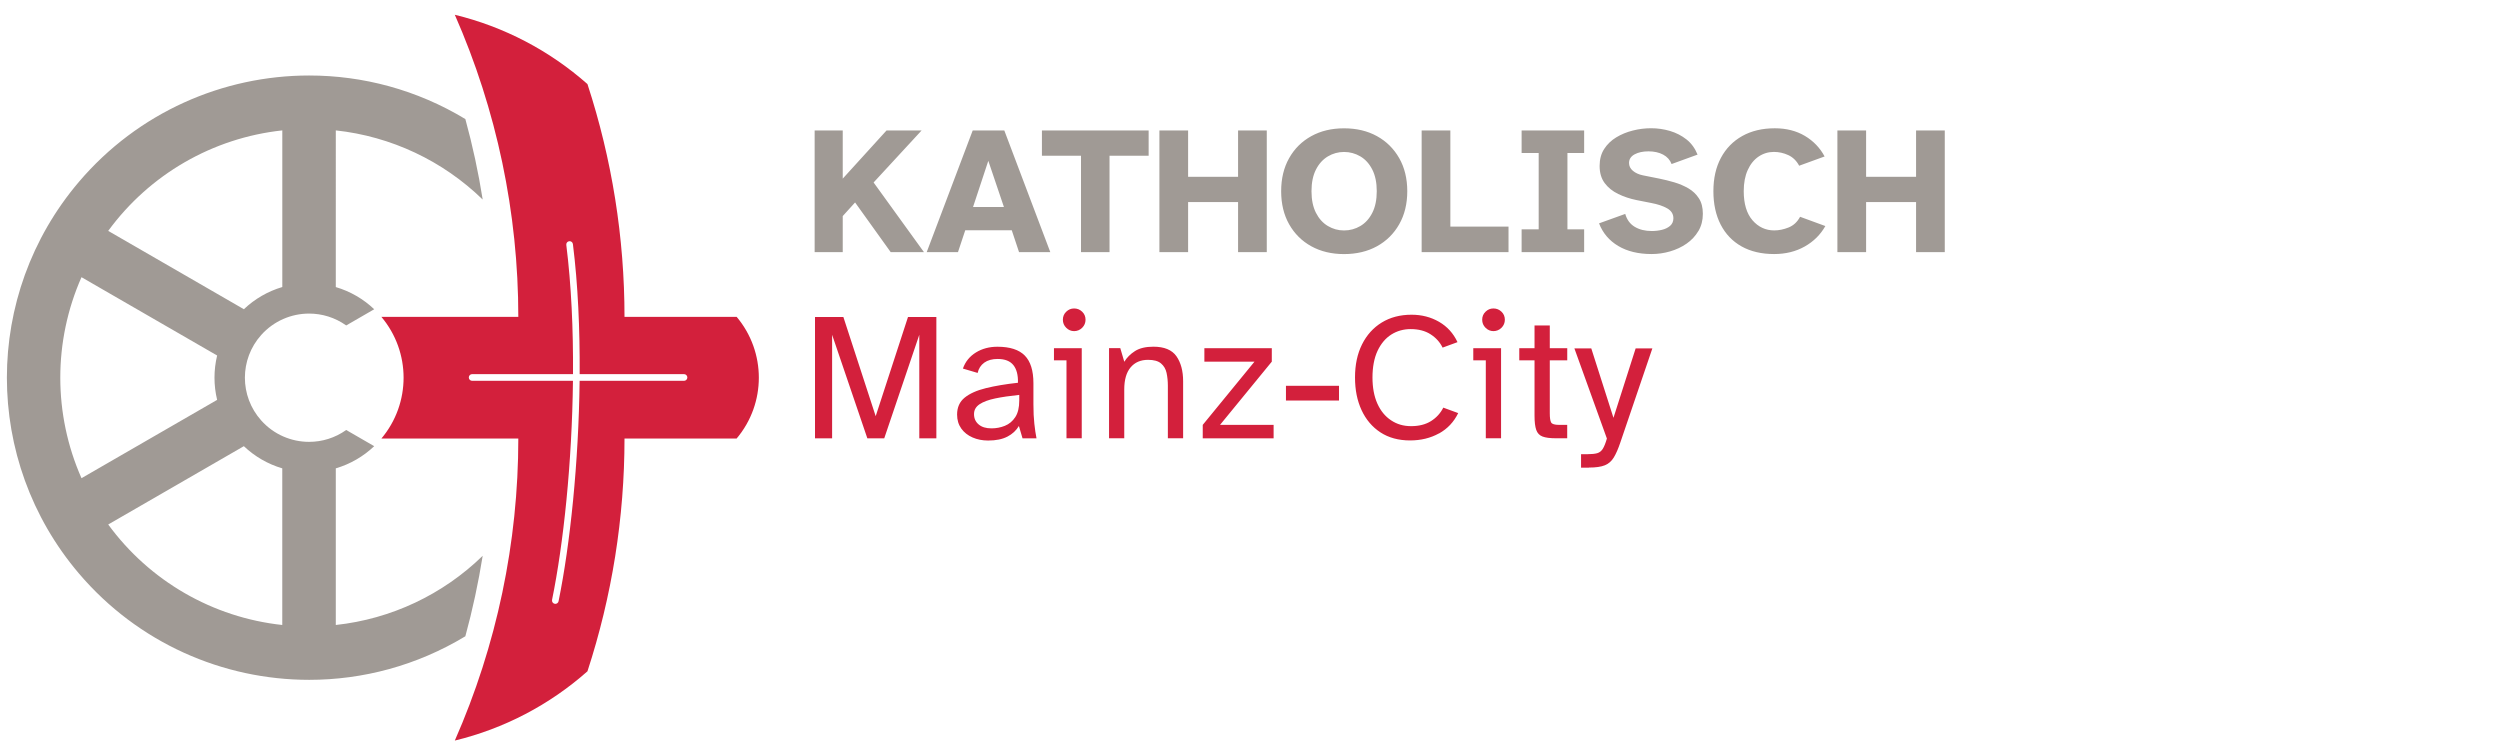
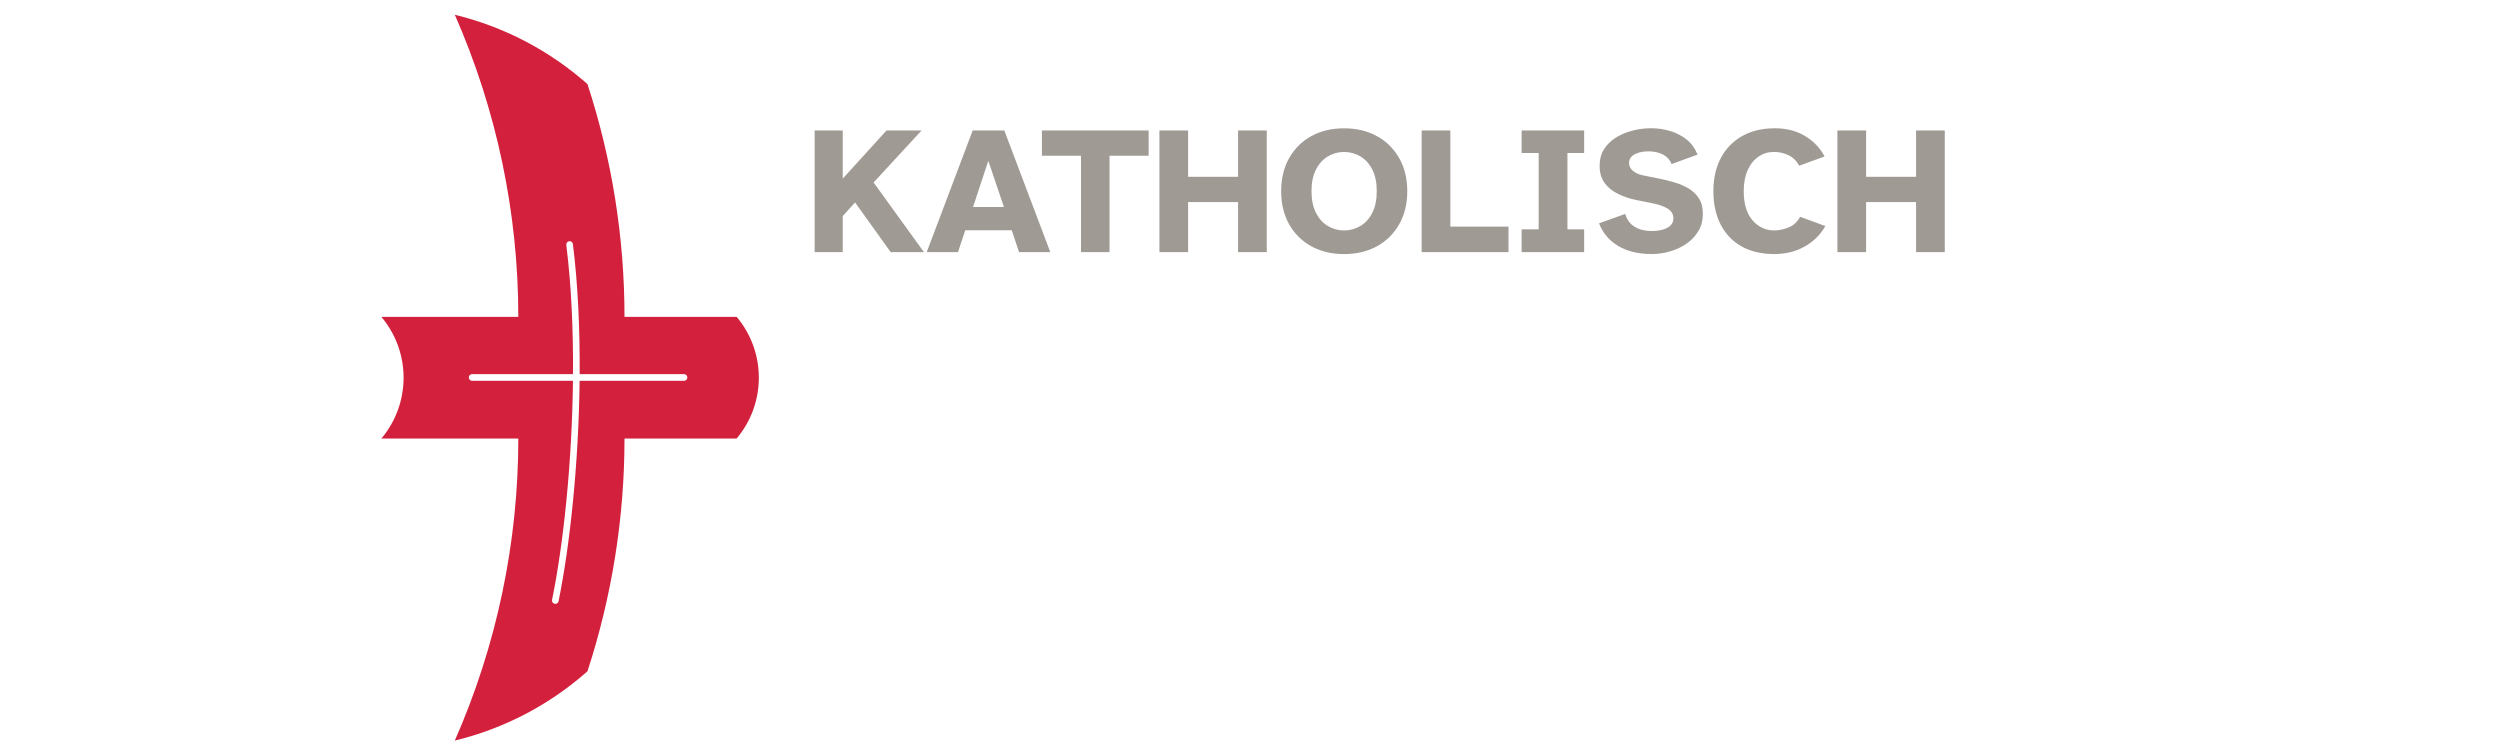
<svg xmlns="http://www.w3.org/2000/svg" id="Ebene_1" viewBox="0 0 566.93 170.08">
  <defs>
    <style>.cls-1{fill:#a09a95;}.cls-2{fill:#d3203c;}.cls-3{clip-path:url(#clippath);}.cls-4{fill:none;}</style>
    <clipPath id="clippath">
-       <rect class="cls-4" width="566.93" height="170.08" />
-     </clipPath>
+       </clipPath>
  </defs>
  <g class="cls-3">
-     <path class="cls-1" d="m64.02,141.73c-15.78-1.7-30.11-9.98-39.48-22.79l30.76-17.76c2.46,2.34,5.45,4.07,8.71,5.03v35.52h0Zm-45.54-33.29c-6.41-14.52-6.41-31.07,0-45.58l30.76,17.76c-.8,3.31-.8,6.75,0,10.06l-30.76,17.76h0Zm36.82-38.32l-30.76-17.76c9.37-12.81,23.7-21.09,39.48-22.79v35.52c-3.26.96-6.25,2.69-8.71,5.03m14.81-53c-19.54,0-38.8,8.34-52.23,24.13-21.77,25.59-21.77,63.2,0,88.79,13.43,15.79,32.69,24.13,52.23,24.13,12.14,0,24.39-3.22,35.41-9.88,1.64-6.01,2.95-12.1,3.93-18.25-9.04,8.81-20.76,14.33-33.31,15.69v-35.52c3.26-.96,6.25-2.69,8.71-5.03l-6.35-3.67c-2.54,1.81-5.49,2.69-8.42,2.69-4.02,0-8-1.66-10.85-4.85-4.94-5.52-4.94-13.87,0-19.39,2.86-3.19,6.84-4.85,10.85-4.85,2.93,0,5.87.88,8.42,2.69l6.35-3.67c-2.46-2.34-5.45-4.07-8.71-5.03V29.57c12.54,1.36,24.27,6.88,33.31,15.68-.97-6.15-2.28-12.24-3.93-18.25-11.02-6.66-23.27-9.88-35.41-9.88" />
-   </g>
+     </g>
  <path class="cls-2" d="m167.05,71.86h-25.43c0-17.93-2.83-35.74-8.4-52.79-8.6-7.61-18.93-13.01-30.08-15.72h0c9.5,21.6,14.4,44.93,14.4,68.51h-31.05c6.71,7.97,6.71,19.61,0,27.59h31.05c0,23.58-4.9,46.91-14.4,68.49h0c11.16-2.7,21.49-8.1,30.08-15.71,5.56-17.04,8.4-34.86,8.4-52.79h25.43c6.71-7.97,6.71-19.61,0-27.59h0Zm-11.18,13.74c0,.42-.34.76-.76.76h-23.67c-.22,18.59-2.15,37.13-4.77,49.97-.07.36-.39.61-.74.61-.05,0-.1,0-.15-.02-.41-.08-.67-.48-.59-.89,2.61-12.77,4.53-31.19,4.74-49.67h-22.86c-.42,0-.76-.34-.76-.76s.34-.76.76-.76h22.87c.07-10.1-.38-20.17-1.52-29.3-.05-.41.24-.79.66-.84.42-.05.79.24.84.66,1.15,9.19,1.59,19.32,1.53,29.48h23.66c.42,0,.76.34.76.76h0Z" />
  <path class="cls-1" d="m441.02,57.18v-27.59h-6.51v10.51h-11.33v-10.51h-6.51v27.59h6.51v-11.35h11.33v11.35h6.51Zm-43.59-7.21c-1.33-1.53-2-3.73-2-6.62,0-1.87.3-3.47.91-4.8.6-1.33,1.43-2.35,2.47-3.05,1.04-.7,2.2-1.05,3.46-1.05,1.13,0,2.21.24,3.26.72,1.04.48,1.87,1.28,2.47,2.41l5.77-2.1c-1.04-1.95-2.53-3.5-4.47-4.66-1.94-1.15-4.21-1.73-6.82-1.73-2.83,0-5.29.58-7.38,1.75-2.09,1.17-3.7,2.82-4.84,4.95-1.14,2.13-1.71,4.65-1.71,7.56s.55,5.44,1.65,7.58c1.1,2.14,2.68,3.79,4.74,4.95,2.06,1.15,4.52,1.73,7.38,1.73,2.61,0,4.92-.57,6.94-1.71,2.02-1.14,3.58-2.69,4.68-4.64l-5.73-2.1c-.63,1.18-1.51,1.99-2.62,2.43-1.11.44-2.19.66-3.24.66-1.95,0-3.59-.76-4.93-2.29h0Zm-12.28,2.43c.67-1.14,1.01-2.44,1.01-3.9s-.3-2.61-.91-3.54c-.6-.93-1.4-1.68-2.37-2.25-.98-.56-2.04-1.02-3.19-1.36-1.15-.34-2.3-.62-3.42-.85l-3.71-.74c-.93-.19-1.69-.54-2.27-1.03-.58-.49-.87-1.09-.87-1.77,0-.85.42-1.5,1.26-1.96.84-.45,1.89-.68,3.15-.68s2.4.25,3.32.74c.92.49,1.56,1.21,1.92,2.14l5.89-2.14c-.58-1.43-1.42-2.58-2.51-3.44-1.1-.87-2.34-1.5-3.73-1.92-1.39-.41-2.82-.62-4.31-.62-1.37,0-2.75.17-4.12.52-1.37.34-2.63.86-3.77,1.55-1.14.69-2.05,1.57-2.74,2.64-.69,1.07-1.03,2.35-1.03,3.83,0,1.57.38,2.86,1.15,3.9.77,1.03,1.79,1.85,3.07,2.47,1.28.62,2.66,1.08,4.14,1.38l3.34.66c1.48.28,2.69.68,3.63,1.22.93.54,1.4,1.28,1.4,2.25,0,.71-.25,1.28-.74,1.71-.5.43-1.11.73-1.86.91-.74.18-1.51.27-2.31.27-1.51,0-2.8-.32-3.85-.95-1.06-.63-1.78-1.61-2.16-2.93l-5.94,2.14c.85,2.2,2.3,3.91,4.35,5.13,2.05,1.22,4.57,1.83,7.56,1.83,1.43,0,2.83-.2,4.2-.6,1.37-.4,2.62-.98,3.73-1.75,1.11-.77,2.01-1.72,2.68-2.86h0Zm-40.09,4.78h14.18v-5.17h-3.79v-17.31h3.79v-5.11h-14.18v5.11h3.87v17.31h-3.87v5.17h0Zm-22.67,0h19.7v-5.79h-13.19v-21.8h-6.51v27.59h0Zm-5.09-6.32c1.22-2.14,1.83-4.64,1.83-7.5s-.61-5.36-1.83-7.5c-1.22-2.14-2.91-3.81-5.05-4.99-2.14-1.18-4.63-1.77-7.46-1.77s-5.28.59-7.42,1.77c-2.14,1.18-3.82,2.84-5.03,4.99-1.21,2.14-1.81,4.64-1.81,7.5s.6,5.36,1.81,7.5c1.21,2.14,2.89,3.81,5.03,4.99,2.14,1.18,4.62,1.77,7.42,1.77s5.32-.59,7.46-1.77c2.14-1.18,3.83-2.84,5.05-4.99h0Zm-5.09-7.5c0,1.95-.34,3.59-1.01,4.9-.67,1.32-1.57,2.32-2.7,2.99-1.13.67-2.36,1.01-3.71,1.01s-2.54-.34-3.67-1.01c-1.13-.67-2.03-1.67-2.7-2.99-.67-1.32-1.01-2.95-1.01-4.9s.34-3.59,1.01-4.9c.67-1.32,1.57-2.31,2.7-2.99,1.13-.67,2.35-1.01,3.67-1.01s2.58.34,3.71,1.01c1.13.67,2.03,1.67,2.7,2.99.67,1.32,1.01,2.95,1.01,4.9h0Zm-31.45,13.82h6.51v-27.59h-6.51v10.51h-11.33v-10.51h-6.51v27.59h6.51v-11.35h11.33v11.35h0Zm-29.14-21.86h8.86v-5.73h-24.2v5.73h8.86v21.86h6.47v-21.86h0Zm-13.44,21.86l-10.43-27.59h-7.17l-10.43,27.59h7.09l1.65-4.96h10.55l1.65,4.96h7.09Zm-10.51-10.24h-7.01l3.46-10.47,3.54,10.47h0Zm-18.14,10.24l-11.42-15.8,10.88-11.79h-7.95l-9.93,10.92v-10.92h-6.37s0,27.59,0,27.59h6.37v-8.18l2.8-3.09,8.08,11.27h7.54Z" />
-   <path class="cls-2" d="m188.7,99.4v-23.48l7.99,23.48h3.83l7.95-23.48v23.48h3.87v-27.52h-6.43l-7.33,22.5-7.33-22.5h-6.43v27.52h3.87Zm39.76-.39c1.13-.59,1.99-1.39,2.6-2.41l.82,2.8h3.17c-.19-.96-.36-2.06-.49-3.3-.14-1.24-.21-2.71-.21-4.41v-4.78c0-2.86-.65-4.95-1.96-6.28-1.31-1.33-3.37-2-6.2-2-1.84,0-3.47.43-4.88,1.3-1.41.87-2.4,2.08-2.95,3.65l3.34.99c.22-.99.72-1.76,1.5-2.33.78-.56,1.79-.84,3.03-.84,1.65,0,2.84.47,3.58,1.4.74.93,1.08,2.27,1.03,4-2.77.3-5.2.71-7.27,1.22-2.07.51-3.68,1.23-4.82,2.16-1.14.93-1.71,2.21-1.71,3.83,0,1.24.32,2.29.95,3.17.63.88,1.48,1.55,2.55,2.02,1.07.47,2.25.7,3.54.7,1.79,0,3.24-.3,4.37-.89h0Zm-6.53-2.76c-.7-.59-1.05-1.37-1.05-2.33s.42-1.68,1.26-2.25c.84-.56,2.03-1,3.56-1.32,1.54-.32,3.35-.58,5.44-.8v1.28c0,1.59-.3,2.85-.91,3.77-.6.92-1.39,1.57-2.35,1.96-.96.39-1.98.58-3.05.58-1.24,0-2.2-.29-2.9-.89h0Zm23.48-21.92c.51-.51.76-1.12.76-1.83s-.25-1.32-.76-1.81c-.51-.49-1.12-.74-1.83-.74s-1.28.25-1.79.74c-.51.49-.76,1.1-.76,1.81s.25,1.33.76,1.83c.51.51,1.11.76,1.79.76s1.32-.25,1.83-.76h0Zm-.1,25.07v-20.44h-6.3v2.76h2.84v17.67h3.46Zm9.64,0v-11.08c0-2.2.48-3.87,1.44-5.01.96-1.14,2.28-1.71,3.96-1.71,1.32,0,2.3.27,2.94.82.65.55,1.07,1.27,1.26,2.16.19.89.29,1.86.29,2.9v11.91h3.46v-12.94c0-2.33-.51-4.22-1.52-5.67-1.02-1.44-2.76-2.16-5.23-2.16-1.73,0-3.12.33-4.16.99-1.04.66-1.85,1.47-2.43,2.43l-.91-3.09h-2.55v20.44h3.46Zm33.87,0v-3.05h-12.15l11.74-14.34v-3.05h-15.29v3.05h11.37l-11.74,14.34v3.05h16.07Zm14.83-8.57v-3.34h-12.03v3.34h12.03Zm22.66,7.48c1.92-1.06,3.38-2.6,4.37-4.63l-3.38-1.24c-.63,1.26-1.56,2.28-2.78,3.05-1.22.77-2.73,1.15-4.51,1.15s-3.22-.44-4.55-1.32c-1.33-.88-2.37-2.14-3.11-3.79-.74-1.65-1.11-3.63-1.11-5.93s.38-4.4,1.15-6.04c.77-1.63,1.81-2.86,3.11-3.69,1.3-.82,2.77-1.24,4.39-1.24,1.79,0,3.29.39,4.51,1.17,1.22.78,2.14,1.79,2.74,3.03l3.38-1.24c-.93-2-2.33-3.54-4.18-4.61-1.85-1.07-3.93-1.61-6.24-1.61-2.58,0-4.83.59-6.76,1.77-1.92,1.18-3.41,2.84-4.47,4.96-1.06,2.13-1.59,4.62-1.59,7.48s.49,5.27,1.48,7.42c.99,2.14,2.42,3.83,4.28,5.05,1.87,1.22,4.11,1.83,6.72,1.83,2.44,0,4.63-.53,6.55-1.59h0Zm14.19-23.98c.51-.51.76-1.12.76-1.83s-.25-1.32-.76-1.81c-.51-.49-1.12-.74-1.83-.74s-1.28.25-1.79.74c-.51.49-.76,1.1-.76,1.81s.25,1.33.76,1.83c.51.51,1.11.76,1.79.76s1.32-.25,1.83-.76h0Zm-.1,25.07v-20.44h-6.3v2.76h2.84v17.67h3.46Zm15,0v-3.05h-1.85c-.99,0-1.59-.18-1.79-.54-.21-.36-.31-1.06-.31-2.1v-11.99h3.96v-2.76h-3.96v-5.15h-3.46v5.15h-3.46v2.76h3.46v12.57c0,1.4.13,2.47.39,3.21.26.74.74,1.24,1.44,1.5.7.26,1.7.39,2.99.39h2.6Zm4.94,6.63c1.54,0,2.73-.17,3.58-.51.85-.34,1.53-.93,2.04-1.77.51-.84,1.01-1.98,1.5-3.44l7.25-21.3h-3.79l-5.03,15.74-5.03-15.74h-3.83l7.37,20.44c-.3,1.04-.61,1.82-.93,2.33-.32.51-.74.84-1.26.99-.52.15-1.28.23-2.27.23h-1.4v3.05h1.77Z" />
</svg>